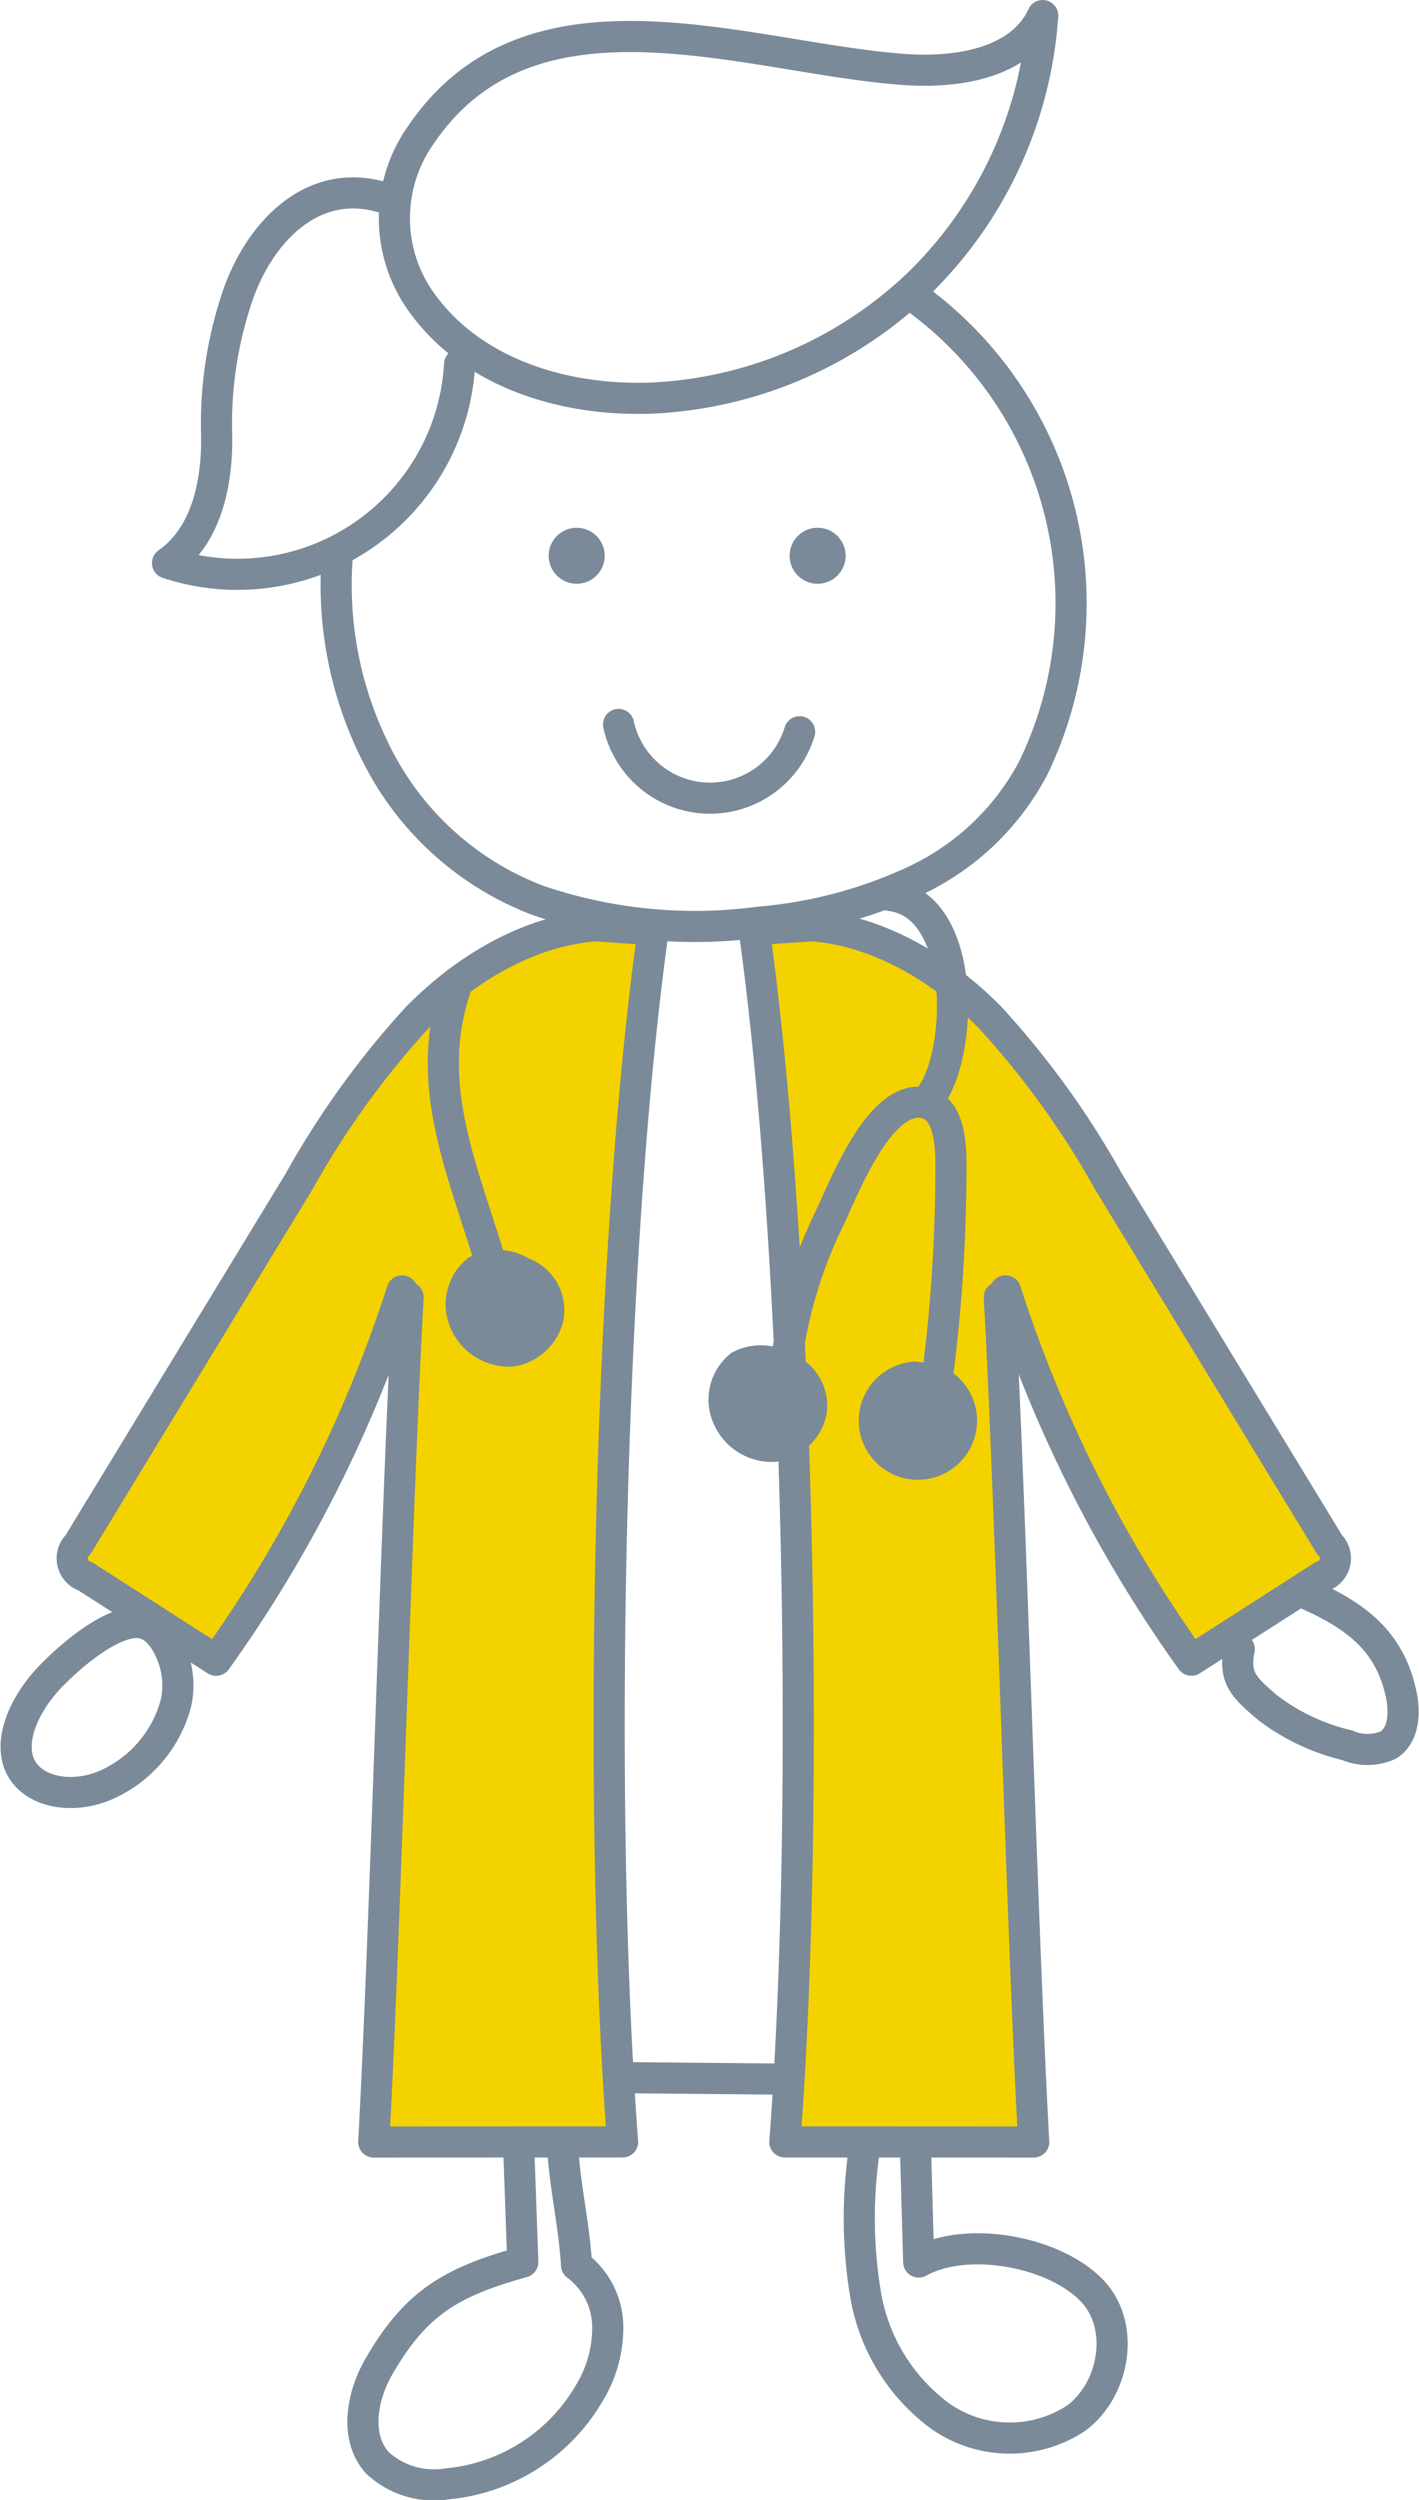
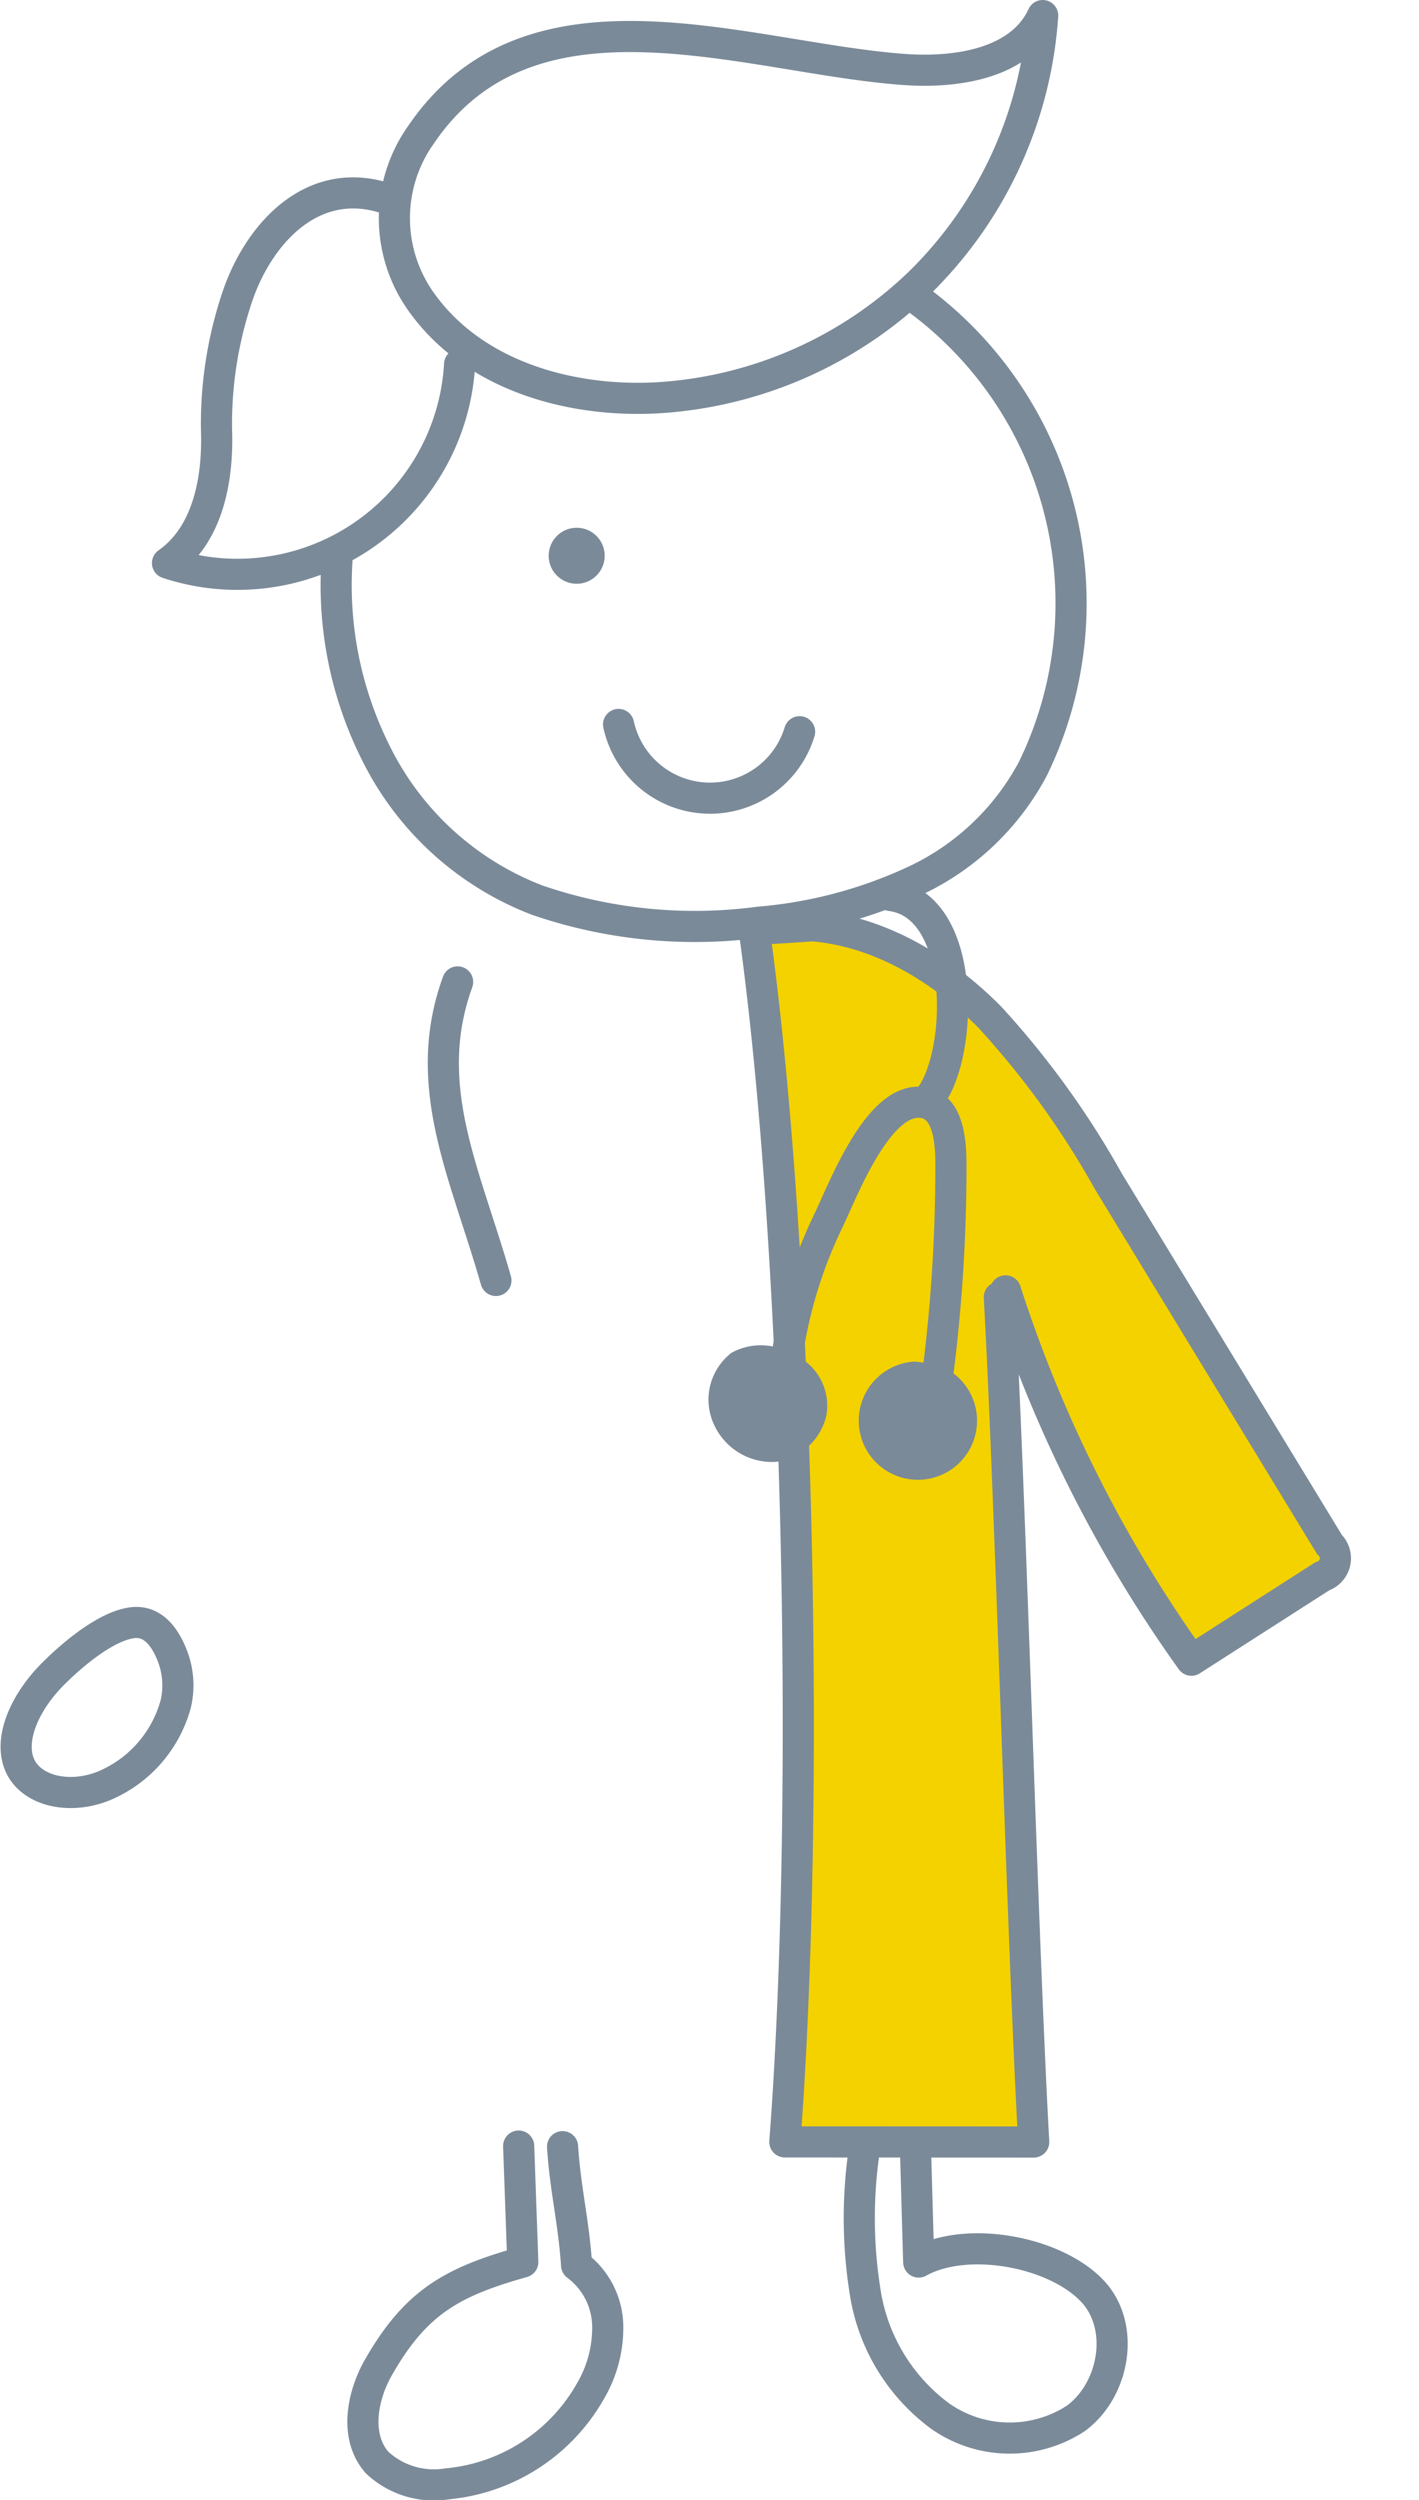
<svg xmlns="http://www.w3.org/2000/svg" width="91.166" height="160.596">
  <defs>
    <style>.cls-1{fill:none}.cls-1,.cls-3{stroke:#7a8a99;stroke-linecap:round;stroke-linejoin:round;stroke-width:2px}.cls-2{fill:#7a8a99}.cls-3{fill:#f4d200}</style>
  </defs>
  <g id="perso-medecins-big" transform="translate(1.037 1)">
    <path id="Tracé_3467" data-name="Tracé 3467" class="cls-1" d="M247.082 97.6a6.013 6.013 0 0011.63.468" transform="translate(-208.377 -52.062)" />
    <path id="Tracé_3468" data-name="Tracé 3468" class="cls-1" d="M232.055 91.1a24.05 24.05 0 002.465 12.927 19.243 19.243 0 0010.365 9.441 31.186 31.186 0 0014.235 1.415 29.42 29.42 0 0010.122-2.706 16.489 16.489 0 007.483-7.156 24.259 24.259 0 00-7.625-30.309" transform="translate(-211.401 -56.641)" />
    <circle id="Ellipse_8" data-name="Ellipse 8" class="cls-2" cx="1.8" cy="1.8" r="1.8" transform="translate(34.213 32.902)" />
-     <circle id="Ellipse_9" data-name="Ellipse 9" class="cls-2" cx="1.8" cy="1.8" r="1.8" transform="translate(49.692 32.902)" />
-     <path id="Tracé_3469" data-name="Tracé 3469" class="cls-3" d="M239.411 132.238c-.737 13.289-1.472 40.98-2.209 54.269l15.99-.007c-1.621-21.146-.96-56.869 1.97-77.874l-3.774-.247c-4.336.37-8.295 2.777-11.361 5.866a55.717 55.717 0 00-7.621 10.559l-14.2 23.33a1.214 1.214 0 00.463 2.035l8.41 5.392a86.189 86.189 0 0011.944-23.728" transform="translate(-214.228 -49.906)" />
-     <path id="Tracé_3470" data-name="Tracé 3470" class="cls-3" d="M247.5 170.04l9.843.091" transform="translate(-208.294 -37.572)" />
    <path id="Tracé_3471" data-name="Tracé 3471" class="cls-3" d="M270.092 132.238c.736 13.289 1.472 40.98 2.209 54.269l-15.99-.007c1.621-21.146.959-56.869-1.97-77.874l3.774-.247c4.336.37 8.295 2.777 11.361 5.866A55.715 55.715 0 01277.1 124.8l14.206 23.33a1.214 1.214 0 01-.464 2.035l-8.409 5.392a86.191 86.191 0 01-11.944-23.728" transform="translate(-206.925 -49.906)" />
    <path id="Tracé_3472" data-name="Tracé 3472" class="cls-1" d="M236.784 69.44c-4.711-1.409-8.13 2.5-9.437 6.589a25.551 25.551 0 00-1.266 8.316c.115 3.178-.544 6.755-3.148 8.58A14.3 14.3 0 00241.7 80.149" transform="translate(-213.208 -57.754)" />
    <path id="Tracé_3473" data-name="Tracé 3473" class="cls-1" d="M268.89 76.758a26.54 26.54 0 007.84-17.105c-1.41 3.067-5.477 3.7-8.844 3.467-10.061-.7-23.953-6.3-31.08 4.165a9.257 9.257 0 00.132 10.947c3.4 4.614 9.526 6.276 15.018 5.977a26.532 26.532 0 0016.934-7.451z" transform="translate(-210.778 -59.653)" />
    <path id="Tracé_3474" data-name="Tracé 3474" class="cls-1" d="M225.087 150.89a7.973 7.973 0 01-4.669 5.3c-2.317.913-4.872.244-5.454-1.613-.528-1.686.56-3.9 2.172-5.537 1.214-1.232 3.449-3.146 5.173-3.353 1.46-.174 2.212 1.214 2.586 2.206a5.235 5.235 0 01.192 2.997z" transform="translate(-214.829 -42.446)" />
-     <path id="Tracé_3475" data-name="Tracé 3475" class="cls-1" d="M280.327 147.672c-.378 1.871.341 2.491 1.788 3.736a13.511 13.511 0 005.131 2.44 3.327 3.327 0 002.644 0c1.02-.624 1.09-2.081.844-3.252-.7-3.331-2.779-4.984-5.884-6.379" transform="translate(-201.747 -42.738)" />
    <path id="Tracé_3476" data-name="Tracé 3476" class="cls-1" d="M243.4 173.7l.266 7.45c-4.489 1.264-6.844 2.531-9.253 6.729-1.093 1.9-1.559 4.518-.1 6.159a5.341 5.341 0 004.487 1.362 11.829 11.829 0 009.212-5.956 8.022 8.022 0 001.109-4.266 4.967 4.967 0 00-2-3.822c-.178-2.772-.722-4.845-.9-7.617" transform="translate(-211.115 -36.839)" />
    <path id="Tracé_3477" data-name="Tracé 3477" class="cls-1" d="M263.577 173.7q.1 3.726.209 7.451c3.077-1.717 8.725-.692 11.146 1.852 2.143 2.251 1.458 6.331-1.038 8.184a7.773 7.773 0 01-8.744-.15 12.222 12.222 0 01-4.768-7.743 29.959 29.959 0 01-.1-9.286" transform="translate(-205.799 -36.839)" />
    <path id="Tracé_3478" data-name="Tracé 3478" class="cls-1" d="M261.644 106.757c4.869.617 4.673 10.035 2.58 12.891" transform="translate(-205.464 -50.23)" />
    <path id="Tracé_3479" data-name="Tracé 3479" class="cls-1" d="M255.964 135.518a29.508 29.508 0 012.807-10.054c.961-1.994 3.114-7.722 5.854-7.641 1.921.059 2.03 2.626 2.032 4.025a105.081 105.081 0 01-1 14.594" transform="translate(-206.6 -48.017)" />
    <path id="Tracé_3480" data-name="Tracé 3480" class="cls-2" d="M256.215 138.325a3.9 3.9 0 003.243-2.943 3.583 3.583 0 00-2.236-4.015 3.909 3.909 0 00-3.849-.05 3.8 3.8 0 00-1.31 4.132 4.1 4.1 0 004.152 2.876z" transform="translate(-207.412 -45.415)" />
-     <path id="Tracé_3481" data-name="Tracé 3481" class="cls-2" d="M242.142 133.226a3.9 3.9 0 003.243-2.943 3.583 3.583 0 00-2.236-4.015 3.906 3.906 0 00-3.847-.05 3.8 3.8 0 00-1.312 4.132 4.1 4.1 0 004.152 2.876z" transform="translate(-210.227 -46.435)" />
    <path id="Tracé_3482" data-name="Tracé 3482" class="cls-2" d="M263.565 131.706a3.8 3.8 0 101.25.151" transform="translate(-205.806 -45.24)" />
    <path id="Tracé_3483" data-name="Tracé 3483" class="cls-1" d="M238.618 111.382c-2.431 6.708.512 12.316 2.461 19.179" transform="translate(-210.254 -49.305)" />
  </g>
</svg>